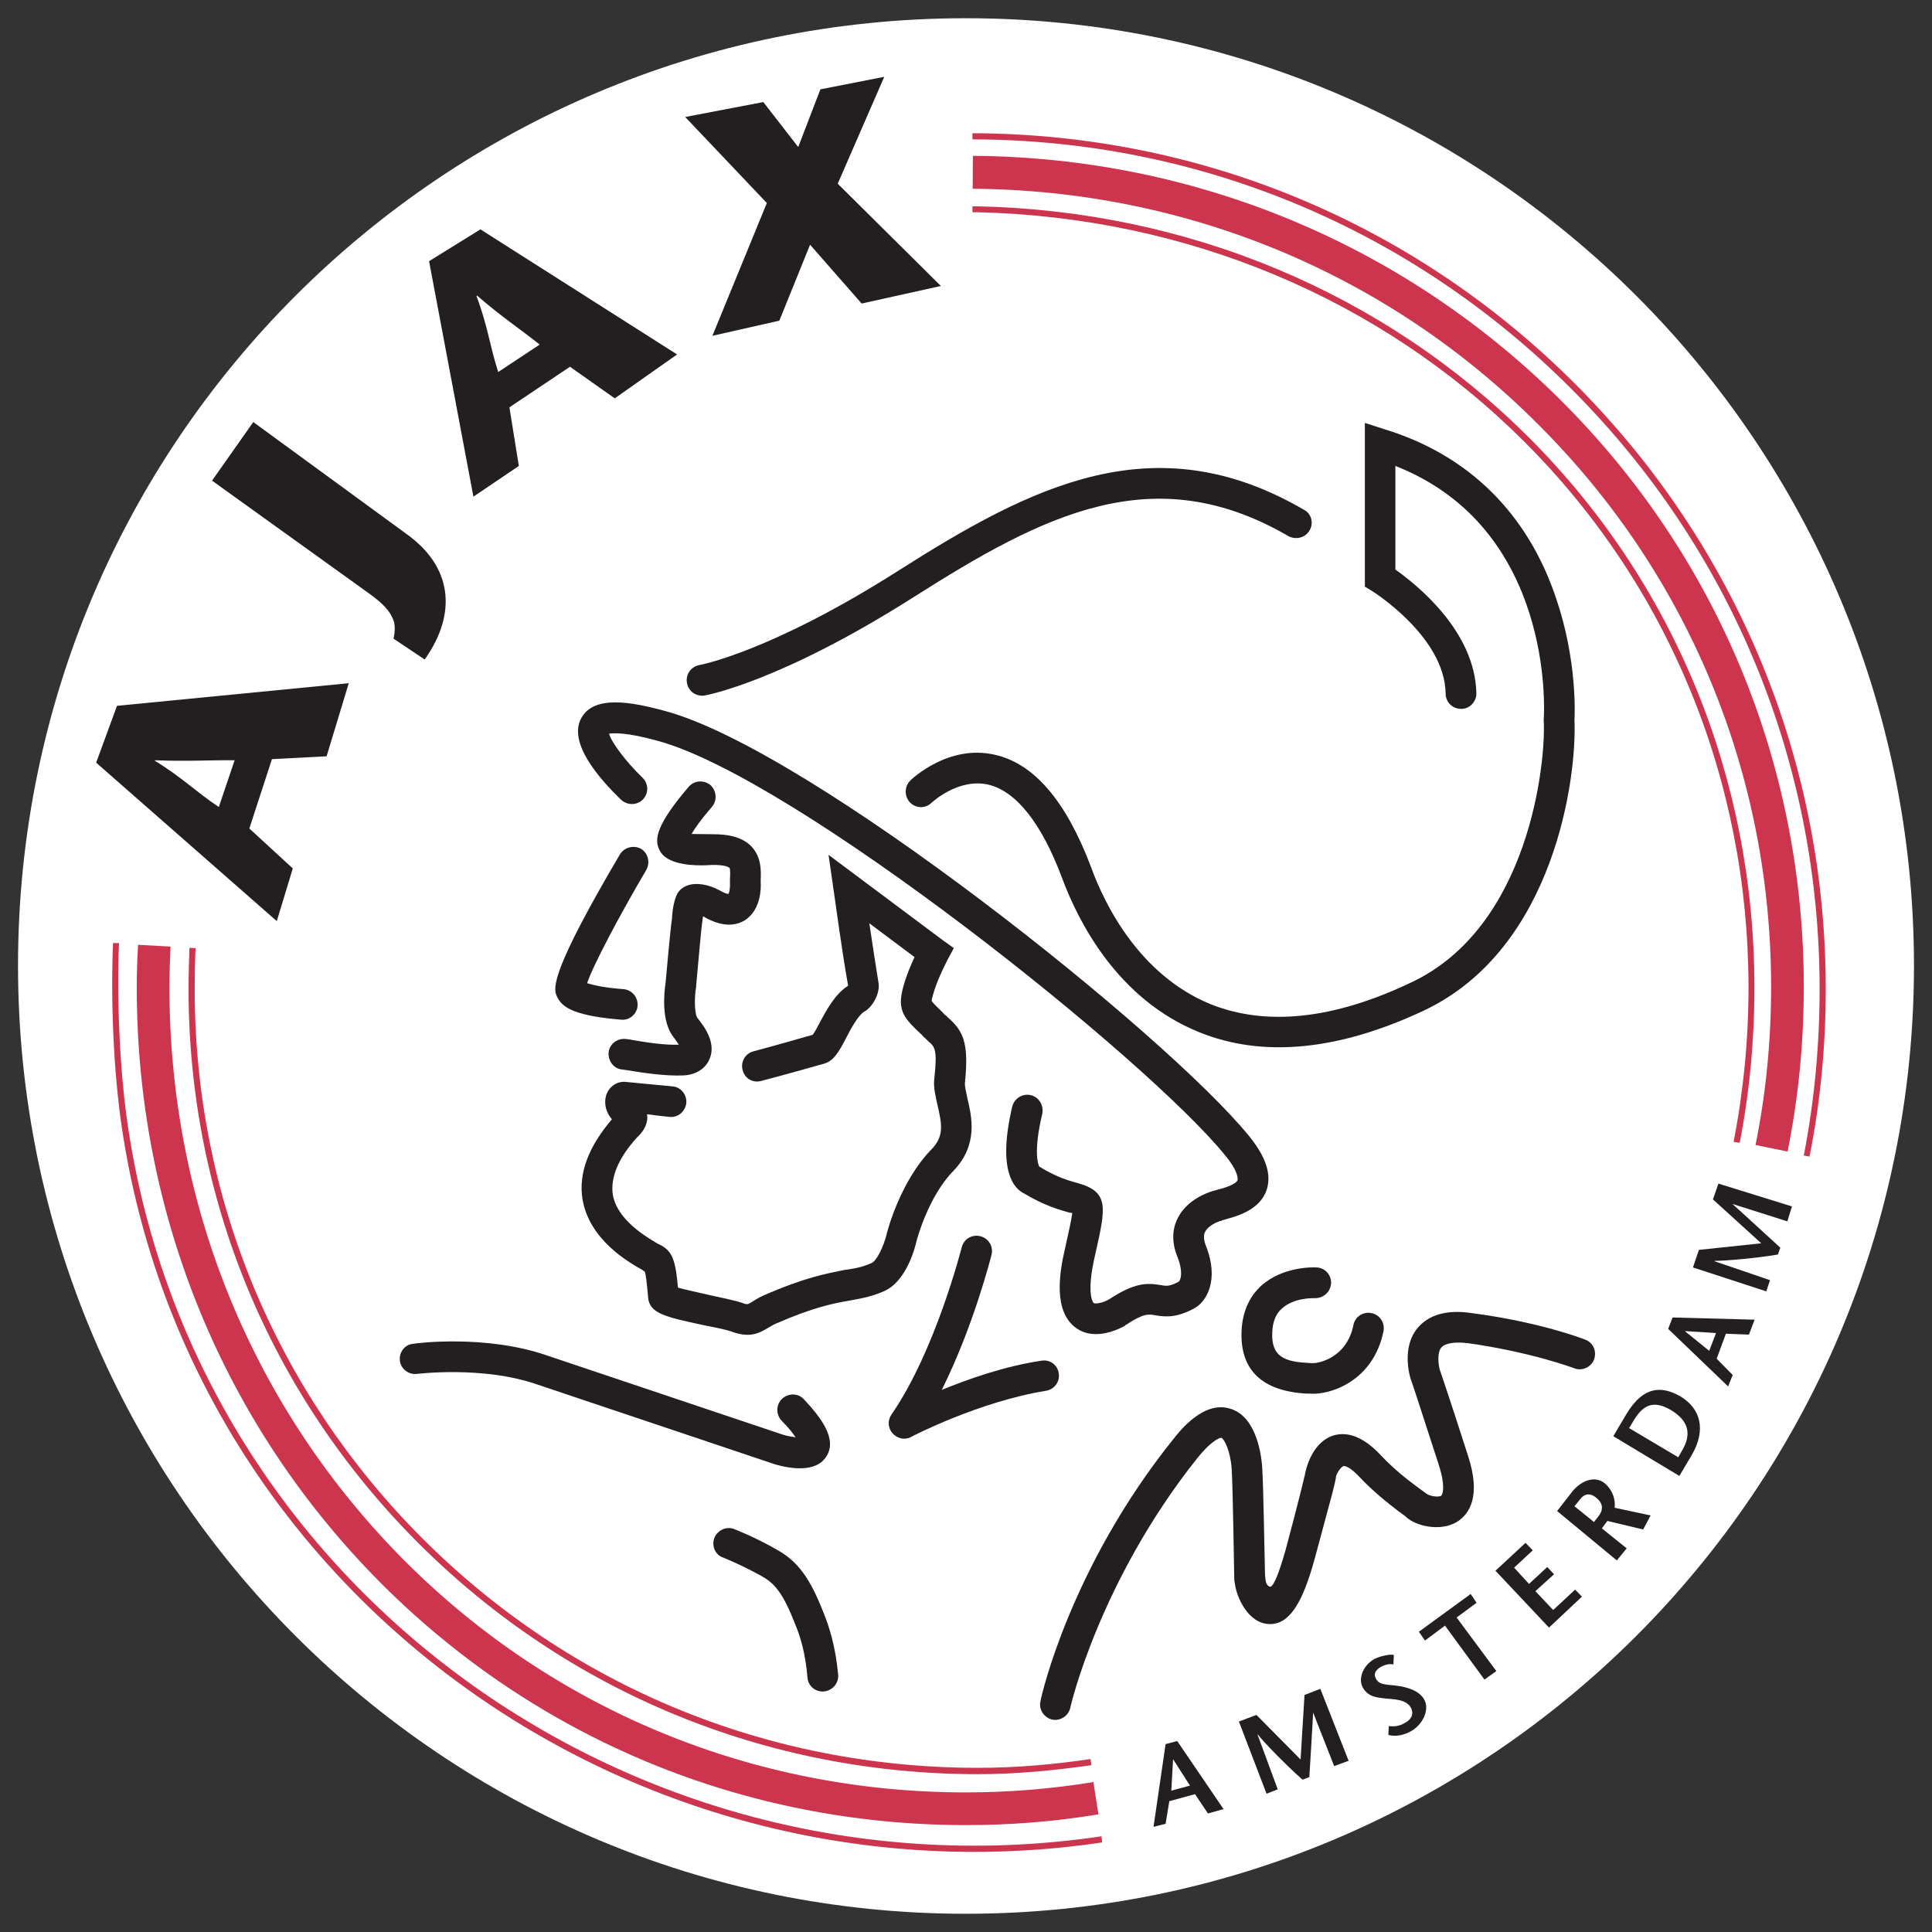
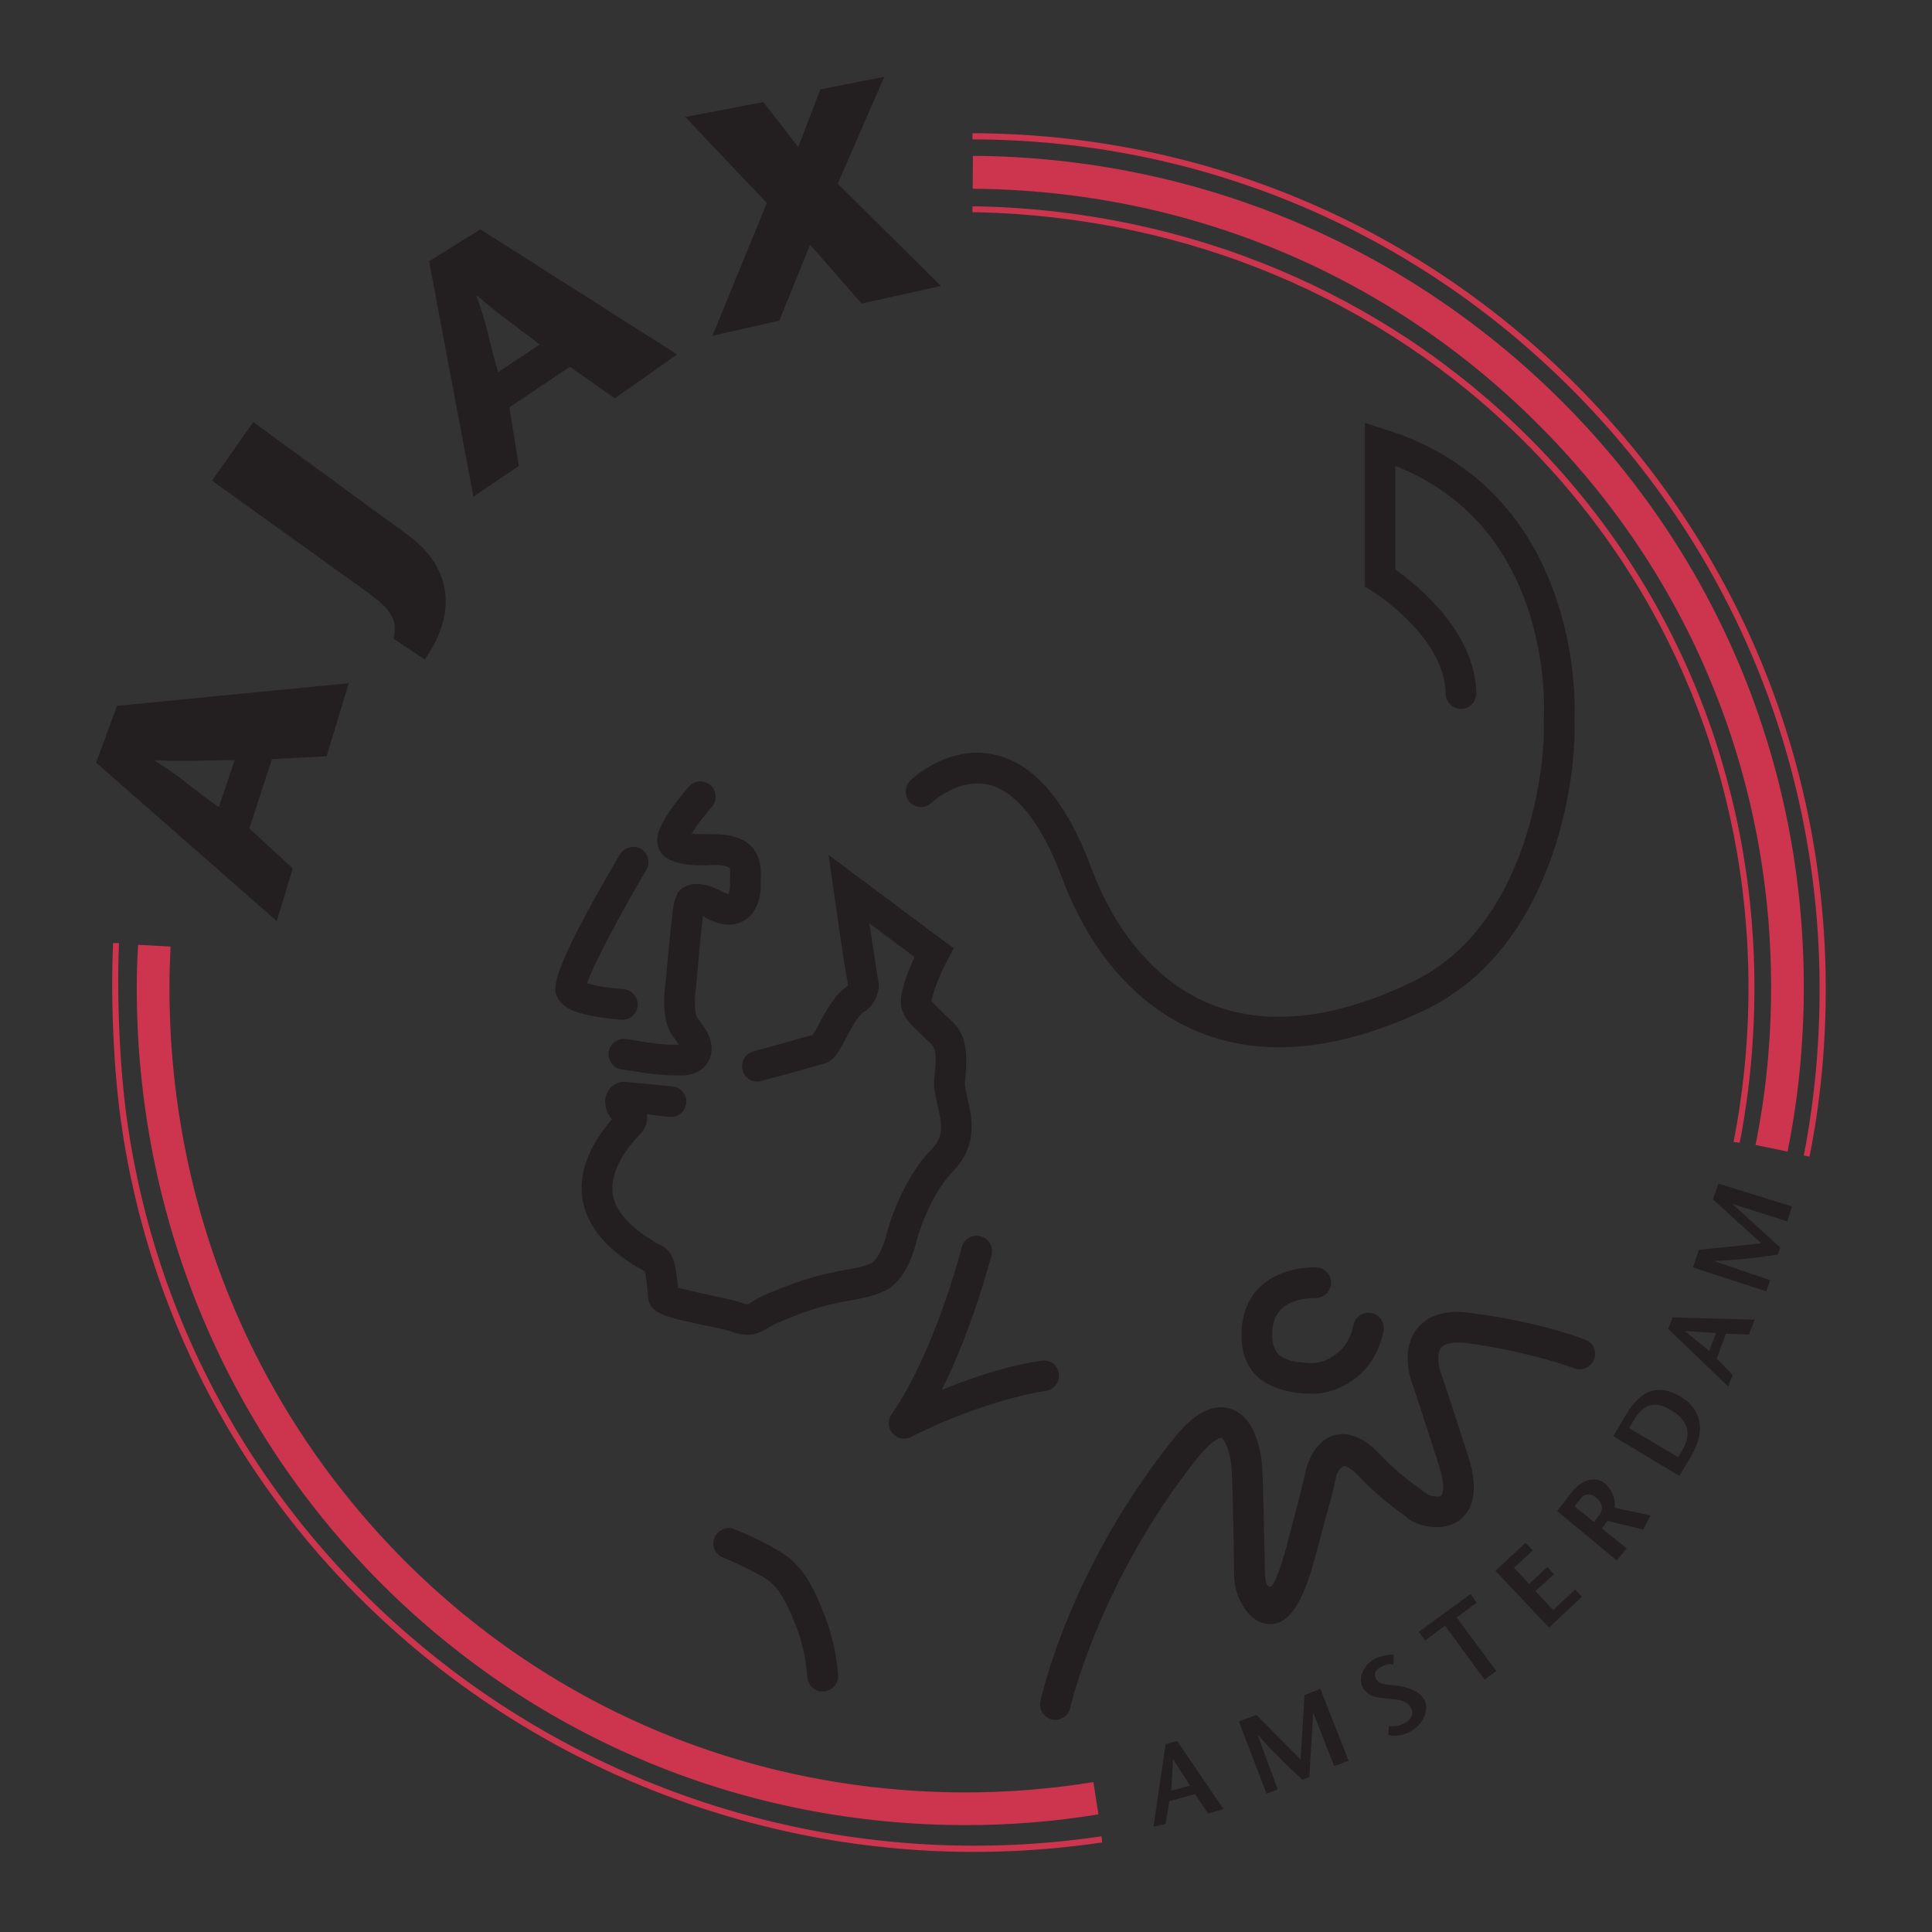
<svg xmlns="http://www.w3.org/2000/svg" version="1.1" id="Слой_1" x="0px" y="0px" viewBox="0 0 1024 1024" style="enable-background:new 0 0 1024 1024;" xml:space="preserve">
  <rect x="0" y="0" width="1024" height="1024" fill="#333333" stroke="none" />
  <g>
-     <path style="fill-rule:evenodd;clip-rule:evenodd;fill:#FFFFFF;" d="M511.945,9.662   c-277.542,0-502.392,224.733-502.392,502.16c0,277.435,224.85,502.515,502.392,502.515   c277.418,0,502.503-225.08,502.503-502.515   C1014.447,234.395,789.362,9.662,511.945,9.662L511.945,9.662z" />
    <path style="fill-rule:evenodd;clip-rule:evenodd;fill:#CC354D;" d="M73.18,500.773   c-0.466,7.561-0.698,15.118-0.698,22.681c0,120.167,46.179,232.301,129.815,316.055   c82.471,82.352,192.395,127.835,309.647,127.835c23.488,0,47.104-1.861,70.25-5.7   l-2.676-17.099c-22.216,3.606-44.898,5.467-67.574,5.467   c-112.599,0-218.219-43.505-297.318-122.601   c-80.378-80.612-124.814-188.443-124.814-303.957c0-7.33,0.234-14.539,0.582-21.752   L73.18,500.773L73.18,500.773z" />
    <path style="fill-rule:evenodd;clip-rule:evenodd;fill:#CC354D;" d="M947.445,610.354   c5.816-28.733,8.609-57.93,8.609-87.25c0-117.716-45.716-228.221-128.885-311.041   c-82.82-82.357-193.442-128.653-311.511-129.467l-0.114,17.448   c113.412,0.814,219.846,45.016,299.294,124.466   c79.913,79.445,123.884,185.531,123.884,298.594c0,28.158-2.676,56.19-8.259,83.761   L947.445,610.354L947.445,610.354z" />
    <path style="fill-rule:evenodd;clip-rule:evenodd;fill:#CC354D;" d="M515.426,73.872   c120.161,0.232,232.875,47.458,317.561,132.375   c84.912,85.031,131.441,197.978,131.441,318.029c0,29.777-2.793,59.325-8.373,88.17   l3.023,0.585c5.816-29.083,8.609-58.745,8.609-88.755   c0-120.981-46.995-234.628-132.375-320.356   c-85.38-85.613-198.911-132.956-319.885-133.305V73.872L515.426,73.872z" />
    <path style="fill-rule:evenodd;clip-rule:evenodd;fill:#CC354D;" d="M583.825,973.276   C337.579,1009.684,104.819,842.532,67.945,597.905   c-4.653-30.59-6.048-69.327-4.886-98.064h-3.141   c-1.279,28.856,0.116,67.821,4.77,98.53   c37.106,246.486,271.61,414.805,519.483,378.161L583.825,973.276L583.825,973.276z" />
    <path style="fill-rule:evenodd;clip-rule:evenodd;fill:#CC354D;" d="M515.426,112.491h0.816   c0.697,0,1.279,0,1.978,0c110.855,2.675,213.681,45.715,289.756,121.673   c76.541,76.423,118.763,179.368,118.763,289.29c0,27.576-2.674,55.028-7.908,81.781   l3.259,0.466c5.234-26.986,7.791-54.439,7.791-82.247   c0-110.97-42.459-214.611-119.578-291.618   c-76.657-76.538-180.415-120.042-292.083-122.486c-0.466,0-1.281,0-1.978,0h-0.816   V112.491L515.426,112.491z" />
-     <path style="fill-rule:evenodd;clip-rule:evenodd;fill:#CC354D;" d="M578.006,932.332   c-19.656,2.905-39.664,4.652-59.554,4.652c-111.546,0-216.003-43.037-294.637-121.672   c-77.703-77.822-120.625-180.997-120.625-291.037c0-7.22,0.115-14.664,0.465-21.758   l-3.256-0.118c-0.233,7.096-0.466,14.656-0.466,21.876   c0,110.855,43.272,214.962,121.555,293.361c79.216,79.217,184.603,122.72,296.964,122.72   c20.003,0,40.245-1.978,60.02-4.768L578.006,932.332L578.006,932.332z" />
    <path style="fill-rule:evenodd;clip-rule:evenodd;fill:#231F20;" d="M254.641,121.563l104.224,66.304   l-33.033,23.264l-23.731-16.749l-32.104,21.519l5.002,31.059l-24.078,16.284   l-23.497-124.812L254.641,121.563L254.641,121.563z M286.048,182.633   c-11.283-8.958-20.008-14.541-33.152-25.94l-0.349,0.233   c6.166,16.401,6.981,26.289,11.518,40.247L286.048,182.633L286.048,182.633z" />
    <path style="fill-rule:evenodd;clip-rule:evenodd;fill:#231F20;" d="M62.014,374.098l122.834-11.982   l-11.747,38.735l-28.965,1.513l-11.982,36.758l23.033,21.17l-8.491,27.917   l-95.733-83.984L62.014,374.098L62.014,374.098z M124.361,402.945   c-14.54-0.116-24.892,0.699-42.108,0l-0.234,0.233   c15.005,9.189,21.636,16.401,33.966,24.544L124.361,402.945L124.361,402.945z" />
    <path style="fill-rule:evenodd;clip-rule:evenodd;fill:#231F20;" d="M134.249,223.695l81.193,59.323   c23.844,16.984,27.333,41.527,9.653,66.537l-16.518-11.051   c0.932-4.187,0.932-8.026-0.466-10.818c-1.743-3.722-4.302-7.328-13.144-13.61   l-82.587-59.324L134.249,223.695L134.249,223.695z" />
    <polygon style="fill-rule:evenodd;clip-rule:evenodd;fill:#231F20;" points="444.014,97.368 498.684,151.575    456.692,160.88 429.356,129.706 413.071,169.954 377.593,177.98 406.441,107.605    363.17,62.007 404.579,54.097 423.075,77.944 434.823,47.35 468.673,40.72    444.014,97.368  " />
    <path style="fill-rule:evenodd;clip-rule:evenodd;fill:#231F20;" d="M623.955,922.792l24.543,36.061   l-8.257,2.325l-6.864-10.235l-13.61,3.722l-1.977,11.981l-6.398,1.628   l6.398-43.852L623.955,922.792L623.955,922.792z M630.7,946.408l-8.839-13.843   h-0.117l-0.932,16.517L630.7,946.408L630.7,946.408z" />
    <path style="fill-rule:evenodd;clip-rule:evenodd;fill:#231F20;" d="M886.494,698.292l43.503,1.164   l-3.026,7.91l-12.212-0.466l-4.887,13.258l8.492,8.609l-2.441,6.051   l-31.757-30.478L886.494,698.292L886.494,698.292z M909.525,706.549l-16.405-1.046   v0.119l12.797,10.351L909.525,706.549L909.525,706.549z" />
    <path style="fill-rule:evenodd;clip-rule:evenodd;fill:#231F20;" d="M714.802,933.264l-7.677,2.79   l-11.052-28.151h-0.114c0.114,0-1.978,33.965-1.978,33.965l-3.608,1.398   c-8.723-7.677-20.236-19.542-23.73-23.963l-0.114,0.116l10.701,28.964   l-5.932,2.327l-14.656-38.271l9.307-3.489l23.379,23.616l2.094-34.198l8.374-3.261   L714.802,933.264L714.802,933.264z" />
    <path style="fill-rule:evenodd;clip-rule:evenodd;fill:#231F20;" d="M949.769,639.432l-2.441,7.91   l-28.964-9.189v0.114c0-0.114,25.244,23.036,25.244,23.036l-1.281,3.603   c-11.401,1.978-27.802,3.375-33.501,3.375v0.233l29.311,10.002l-1.975,5.933   l-38.849-12.678l3.138-9.308l33.038-3.489l-25.594-23.264l2.909-8.376   L949.769,639.432L949.769,639.432z" />
    <path style="fill-rule:evenodd;clip-rule:evenodd;fill:#231F20;" d="M738.532,882.196   c-2.329-0.466-4.421,0.119-6.631,1.279c-2.909,1.747-4.069,3.722-2.557,6.398   c1.512,2.676,3.722,2.909,10.12,3.489c6.978,0.813,12.792,2.909,15.354,7.33   c3.256,5.814-1.164,13.61-6.75,16.747c-3.487,2.096-8.257,3.261-12.212,2.096   l0.233-4.654c2.909,0.233,5.234,0.233,8.609-1.745   c3.138-1.626,5.001-4.651,3.023-8.143c-2.557-4.535-9.538-4.302-13.61-4.768   c-4.302-0.58-8.842-0.699-11.746-5.7c-2.795-5.001,0.347-11.984,5.933-15.121   c2.672-1.512,8.837-2.909,10.468-2.211L738.532,882.196L738.532,882.196z" />
    <polygon style="fill-rule:evenodd;clip-rule:evenodd;fill:#231F20;" points="786.805,890.222 765.865,861.608    755.281,869.518 752.023,864.864 779.477,844.856 782.617,849.51 772.031,857.306    793.085,885.685 786.805,890.222  " />
    <polygon style="fill-rule:evenodd;clip-rule:evenodd;fill:#231F20;" points="812.394,821.711 802.509,830.899    810.416,839.508 820.073,830.548 823.679,834.389 813.791,843.345 823.213,853.351    834.845,842.532 838.453,846.254 821.003,862.654 792.623,832.528 808.558,817.756    812.394,821.711  " />
    <path style="fill-rule:evenodd;clip-rule:evenodd;fill:#231F20;" d="M825.307,800.89l8.141-10.472   c5.471-6.512,12.797-8.371,17.683-3.722c3.955,3.722,5.12,8.609,4.654,12.45   l19.076,4.069l-3.955,7.444l-18.962-4.535l-2.907,3.955l13.146,10.584   l-5.238,6.398L825.307,800.89L825.307,800.89z M844.852,806.704l1.973-2.558   c3.959-4.654,1.98-8.029-0.694-10.239c-3.841-3.256-6.864-1.626-8.492,0.585   l-3.14,3.836L844.852,806.704L844.852,806.704z" />
    <path style="fill-rule:evenodd;clip-rule:evenodd;fill:#231F20;" d="M861.832,749.821   c9.538-16.167,19.775-14.77,28.498-9.885c11.052,6.396,14.309,17.914,6.051,31.757   l-6.282,10.582l-35.013-21.054L861.832,749.821L861.832,749.821z M889.517,772.387   l1.977-3.487c5.352-8.958,3.373-15.937-5.814-21.522   c-8.029-4.649-13.961-4.069-19.544,5.12l-2.674,4.421L889.517,772.387   L889.517,772.387z" />
-     <path style="fill-rule:evenodd;clip-rule:evenodd;fill:#231F20;" d="M662.108,602.211   c-43.852-53.973-232.053-204.383-309.406-225.322   c-18.262-5.002-37.806-8.491-44.551,3.607   c-7.445,13.26,10.003,32.802,21.169,43.503   c3.257,2.909,8.259,2.909,11.4-0.233c3.256-3.373,3.025-8.49-0.233-11.632   c-8.492-8.141-16.402-18.611-17.68-23.264c2.442-0.348,9.188-0.813,25.59,3.723   c73.282,19.774,259.391,168.443,301.033,219.853   c7.444,9.074,6.512,12.678,6.512,13.029c-0.813,2.325-7.677,4.421-10.351,5.001   c-1.048,0.352-1.98,0.58-2.907,0.813c-2.096,0.699-13.262,4.188-18.382,14.192   c-2.208,4.19-4.069,11.283-0.233,20.705c3.142,7.91,1.745,11.984,0.818,13.03   c-5.005,2.79-6.864,2.443-10.006,1.861c-6.86-1.162-13.61-1.281-26.986,7.561   c-2.909,1.745-7.095,2.676-8.257,1.978c0-0.114-4.304-3.955,0.929-26.055   c5.583-24.778,7.447-32.919-9.652-37.573c-4.54-1.279-10.933-3.023-20.127-8.723   c-0.58-1.165-3.138-7.91,1.63-27.918c0.932-4.421-1.745-8.842-6.049-9.888   c-4.419-1.046-8.839,1.745-9.885,6.165c-7.912,33.732,0.927,43.04,5.7,45.597   c11.166,6.746,19.537,9.075,24.543,10.468c0.58,0,1.046,0.233,1.626,0.233   c-0.466,3.492-1.978,10.472-3.722,18.149c-3.37,14.19-6.28,33.965,5.585,42.688   c10.584,7.796,24.662-0.347,26.174-1.165l0.114-0.347h0.233   c9.308-6.165,11.979-5.818,15.587-5.12c5.585,0.932,11.399,1.398,20.937-3.836   c6.282-3.489,13.146-15.121,5.816-33.152c-1.745-4.654-0.58-6.745-0.35-7.211   c1.628-3.375,6.748-5.467,8.26-5.818h0.347l0.466-0.347   c0.352,0,1.398-0.349,2.096-0.582c5.814-1.628,18.028-4.884,21.52-15.704   C673.973,622.334,670.949,613.145,662.108,602.211L662.108,602.211z" />
-     <path style="fill-rule:evenodd;clip-rule:evenodd;fill:#231F20;" d="M373.522,368.631   c1.629-0.349,40.363-7.444,110.855-52.228   c68.739-43.622,127.014-73.864,198.551-32.222   c3.955,2.095,8.958,0.815,11.166-3.023c2.329-3.955,0.932-8.957-2.907-10.933   c-79.445-46.297-144.587-12.564-215.536,32.57   c-67.233,42.69-104.573,49.67-104.922,49.67   c-4.42,0.813-7.444,5.002-6.63,9.422   C364.797,366.421,368.985,369.329,373.522,368.631L373.522,368.631z" />
    <path style="fill-rule:evenodd;clip-rule:evenodd;fill:#231F20;" d="M824.958,317.682   c-15.003-45.365-46.529-76.538-91.08-90.149l-10.467-3.373v86.776l3.839,2.325   c0.349,0.233,38.502,24.079,38.968,54.323c0,4.653,3.722,8.143,8.257,8.143   c4.537,0,8.029-3.84,8.029-8.143c-0.585-33.035-31.64-57.696-42.925-65.722   v-54.902c84.101,33.034,78.982,129.93,78.635,134.118v1.047   c1.162,21.869-7.563,109.109-70.144,138.539   c-41.176,19.666-77.004,23.388-106.548,11.523   c-37.34-15.363-55.836-52.119-63.28-72.708   c-13.144-34.78-30.124-54.787-50.95-59.441   c-24.65-5.7-44.076,12.912-44.891,13.726c-3.139,3.257-3.139,8.376,0,11.632   c3.142,3.141,8.259,3.258,11.4,0c0.115,0,13.958-13.145,30.002-9.538   c14.774,3.49,28.268,20.473,39.085,49.437c8.495,22.915,29.313,64.332,72.702,81.78   c33.732,13.728,74.097,9.769,119.461-11.632   c69.096-32.924,80.729-123.656,79.45-153.55   C834.731,377.936,835.777,349.67,824.958,317.682L824.958,317.682z" />
    <path style="fill-rule:evenodd;clip-rule:evenodd;fill:#231F20;" d="M342.464,461.222   c2.327-4.07,1.046-9.074-2.79-11.399c-3.84-1.978-8.842-0.814-11.169,3.14   c-35.593,60.372-35.478,70.374-33.501,74.802   c0.466,1.046,1.048,2.094,1.979,3.256c2.908,3.489,9.189,7.563,32.221,9.422   c4.537,0.466,8.375-3.023,8.723-7.325c0.349-4.54-3.025-8.492-7.444-8.842   c-11.051-0.822-16.518-2.334-19.308-3.147   C314.431,511.357,329.088,483.906,342.464,461.222L342.464,461.222z" />
    <path style="fill-rule:evenodd;clip-rule:evenodd;fill:#231F20;" d="M398.065,448.428   c-4.421-4.421-11.166-6.398-21.287-6.282l-10.236-0.116   c1.628-2.908,5.002-7.677,10.818-14.423c2.908-3.375,2.442-8.492-0.815-11.517   c-3.489-2.792-8.606-2.559-11.516,0.93   c-17.563,20.356-16.866,26.986-16.633,30.01   c0.465,2.793,1.861,5.468,4.187,7.213c6.515,4.884,19.194,4.652,24.777,4.187   c7.561-0.116,9.189,1.396,9.305,1.629c0.466,0.465,0.349,4.07,0.233,5.816   v2.326c0.116,2.093-0.233,4.536-0.813,5.584c-0.582,0-2.095-0.349-4.654-1.862   c-6.049-3.256-12.564-4.303-17.215-2.559c-2.792,1.046-4.887,3.025-5.816,5.583   c-1.396,3.489-1.862,7.211-2.094,9.771c-0.116,0.815-0.116,1.513-0.116,2.094   c-0.814,4.651-3.026,29.776-3.373,33.731c-0.814,5.243-2.56,20.947,4.304,29.32   c1.279,1.863,2.208,3.026,2.674,3.841c-8.143,0.347-18.844-1.512-24.311-2.443   c-1.743-0.347-2.908-0.466-3.839-0.58c-4.536-0.466-8.608,2.674-9.074,7.093   c-0.348,4.654,2.793,8.727,7.213,9.075c0.466,0.114,1.861,0.233,3.257,0.466   c6.746,1.16,19.541,3.14,29.313,2.674c6.398-0.35,11.516-3.487,13.61-8.492   c4.187-8.956-3.607-18.611-6.165-21.753c-1.629-1.745-1.978-10.118-0.815-16.871   v-0.585c1.048-11.631,2.676-29.892,3.142-33.148   c0.232-0.932,0.232-1.746,0.348-2.56c0.116-0.348,0.116-0.698,0.116-0.93   c0.233,0.116,0.698,0.233,1.047,0.582c8.373,4.653,15.471,5.001,21.17,1.511   c8.492-5.467,8.608-16.982,8.376-20.122v-1.163   C403.417,461.222,403.533,454.011,398.065,448.428L398.065,448.428z" />
    <path style="fill-rule:evenodd;clip-rule:evenodd;fill:#231F20;" d="M561.14,727.838   c-0.58-4.418-4.768-7.447-9.189-6.631c-19.542,2.907-38.617,9.657-52.803,15.471   c16.627-33.266,25.935-69.793,26.396-71.652c1.05-4.307-1.512-8.609-5.814-9.773   c-4.538-1.16-8.834,1.398-9.997,5.818c-0.116,0.461-13.958,55.019-37.222,88.636   c-2.21,3.256-1.862,7.211,0.582,10.002c2.557,2.793,6.514,3.722,9.888,1.863   c0.232-0.233,36.051-18.729,71.413-24.429   C558.816,736.445,561.953,732.257,561.14,727.838L561.14,727.838z" />
    <path style="fill-rule:evenodd;clip-rule:evenodd;fill:#231F20;" d="M697.819,671.771   c-1.861-0.119-17.914-0.58-29.43,9.771   c-6.398,5.932-9.885,13.959-10.351,23.961   c-0.815,20.707,10.933,31.873,34.664,33.152c0.699,0,1.16,0,1.626,0   c10.353,0.815,33.503-6.28,38.97-33.152c0.813-4.535-2.096-8.723-6.398-9.536   c-4.421-0.932-8.723,1.975-9.541,6.28   c-3.603,17.797-18.958,20.474-21.867,20.241c-0.466,0-1.164,0-1.859-0.116   c-13.146-0.582-19.894-3.491-19.312-16.284c0.233-5.467,1.861-9.659,5.001-12.45   c6.631-6.163,17.565-5.581,17.681-5.581h-0.116   c4.537,0.114,8.378-3.375,8.607-7.91   C705.727,675.843,702.238,671.886,697.819,671.771L697.819,671.771z" />
    <path style="fill-rule:evenodd;clip-rule:evenodd;fill:#231F20;" d="M383.293,825.547   c0.115,0,10.351,4.188,20.706,10.006c6.512,3.722,10.933,8.607,17.448,25.24   c2.559,6.165,5.468,15.124,6.514,28.268c0.349,4.654,4.303,7.794,8.723,7.444   c4.537-0.466,7.91-4.302,7.562-8.842c-1.395-15.354-5.002-26.171-7.677-32.686   c-7.212-18.611-13.727-27.334-24.428-33.385   c-11.516-6.745-22.567-10.933-23.031-11.166   c-4.188-1.628-8.841,0.699-10.47,4.654   C377.011,819.381,379.105,824.154,383.293,825.547L383.293,825.547z" />
-     <path style="fill-rule:evenodd;clip-rule:evenodd;fill:#231F20;" d="M426.1,741.679   c-3.024-3.37-8.143-3.37-11.516-0.347c-3.257,3.023-3.492,8.143-0.349,11.632   c3.839,3.839,6.049,6.745,7.444,8.839c-2.094-0.349-4.653-0.696-6.747-1.395   l-125.394-42.108c-32.221-11.052-69.096-6.398-70.608-6.047   c-4.42,0.347-7.561,4.649-6.98,8.954c0.467,4.304,4.654,7.561,9.075,6.981   c0.348,0,34.78-4.302,63.278,5.467l125.743,42.227c0,0,0.116,0,0.234,0.114   c7.909,2.325,22.217,5.001,27.8-4.188   C443.78,762.735,435.289,751.452,426.1,741.679L426.1,741.679z" />
    <path style="fill-rule:evenodd;clip-rule:evenodd;fill:#231F20;" d="M840.198,710.041   c-1.046-0.466-24.429-9.419-60.138-14.073c-13.029-1.977-22.684,0.813-28.617,7.792   c-8.842,10.467-4.188,25.94-3.608,27.566c0.233,0.466,2.679,7.68,14.774,45.136   c3.608,11.399,2.096,15.354,1.279,16.286c-1.626,1.046-6.161,0.114-7.675-0.932   c-1.395-0.932-3.026-2.329-5.35-3.955c-4.768-3.489-12.098-9.189-19.079-16.633   c-8.606-9.191-16.982-12.678-24.778-10.472   c-11.746,3.494-15.003,18.263-15.468,21.291c0,0-3.023,12.911-10.234,39.779   c-3.375,11.865-6.166,18.843-8.029,19.195c-2.558-0.585-2.558-3.841-2.791-6.398   c-0.233-7.444-0.813-47.109-1.512-57.229   c-0.466-6.165-2.909-26.406-16.752-30.708   c-13.957-4.54-26.521,11.166-30.592,16.4   c-54.089,67.464-69.676,135.512-70.142,138.538   c-1.046,4.186,1.63,8.607,6.049,9.771c4.418,0.932,8.725-1.859,9.771-6.28   c0-0.699,15.587-67.235,67.002-131.909c9.07-11.285,13.025-11.169,13.025-11.169   c1.63,0.699,4.887,7.214,5.471,16.517c0.694,10.472,1.279,56.302,1.393,58.976   l0.351,1.98c0.813,6.859,6.978,21.284,18.611,21.284   c10.002,0,17.099-10.468,23.728-34.896l9.305-34.547   c0.813-3.023,1.977-8.143,1.977-9.074c1.048-2.907,3.028-4.882,3.841-5.234   c0,0,2.324-0.699,8.024,5.234c7.796,8.376,15.82,14.541,21.054,18.615   c1.863,1.279,3.608,2.558,4.307,3.256c5.001,4.652,18.145,7.91,27.101,2.324   c6.398-4.188,12.564-13.491,5.585-34.896   c-11.285-35.129-14.427-43.852-14.888-45.364c-0.817-2.676-1.63-9.075,0.694-11.984   c2.096-2.325,6.983-3.138,14.075-2.325c33.385,4.654,55.951,13.144,56.302,13.263   c4.188,1.742,8.956-0.466,10.586-4.54   C846.477,716.206,844.386,711.554,840.198,710.041L840.198,710.041z" />
    <path style="fill-rule:evenodd;clip-rule:evenodd;fill:#231F20;" d="M512.759,582.203   c-0.698-3.489-1.628-6.864-1.28-8.723c2.086-20.59-0.931-27.105-8.955-34.084   c-0.582-0.699-1.164-1.164-1.863-1.626l-0.58-0.699   c-2.793-2.676-5.583-5.467-6.282-6.515c0-0.466,0.115-1.281,0.699-3.259   c2.324-8.499,7.676-18.384,7.676-18.501l3.374-6.281l-5.701-4.071l-60.718-45.366   l2.791,19.31c0.234,1.396,4.653,34.082,7.562,49.785   c0,0.114-0.116,0.466-0.233,0.466c-6.746,4.311-11.399,13.034-15.123,20.013   c-1.046,2.096-2.442,4.654-3.374,5.818c-7.561,2.21-30.476,8.604-31.638,8.837   c-4.188,1.165-6.747,5.7-5.469,10.006c1.165,4.421,5.586,6.864,9.889,5.581   c10.003-2.557,29.778-8.141,33.036-9.07c5.35-1.397,8.143-6.517,11.865-13.61   c2.327-4.654,6.514-12.217,9.537-13.959c4.422-2.327,8.842-9.89,7.562-15.946   c-1.28-7.675-3.14-20.122-4.769-30.939l23.963,17.913   c-1.979,4.188-4.421,10.003-5.932,15.588   c-3.608,12.918,0.466,16.871,10.003,25.831l0.582,0.699   c0.931,0.813,1.745,1.512,2.442,2.325c3.606,3.023,5.117,4.302,3.373,20.008   c-0.58,4.652,0.699,9.303,1.745,14.19c2.327,10.006,3.49,16.286-3.14,23.15   c-16.751,17.099-23.614,43.852-23.847,45.017   c-1.511,6.28-5.234,14.19-8.025,15.352c-5.117,2.327-9.19,2.907-14.657,3.72   c-9.189,1.863-20.589,3.841-42.691,13.496c-2.675,1.164-4.653,2.557-6.163,3.489   c-2.327,1.397-2.327,1.397-5.583,0.233c-4.306-1.393-10.586-2.558-17.216-4.071   c-4.887-1.162-12.215-2.674-16.286-3.839   c-1.28-14.19-2.791-19.426-9.653-22.798c-0.234-0.114-0.466-0.114-0.582-0.233   l-0.466-0.233c-5.816-3.489-21.519-12.445-23.846-26.055   c-1.279-9.075,2.909-19.31,12.796-30.243c2.095-1.863,5.931-6.051,5.467-11.632   c0,0-0.115-0.351-0.115-0.699c5.931,0.813,11.98,1.393,11.98,1.393   c4.42,0.466,8.259-2.79,8.841-7.325c0.348-4.54-2.908-8.492-7.328-8.842   l-24.311-2.325c-4.886-0.699-9.422,2.325-10.935,7.325   c-1.163,4.307,0.116,8.961,3.141,12.448   c-12.447,14.539-17.798,28.733-15.588,42.343   c3.607,21.517,24.196,33.266,31.872,37.568l0.35,0.352   c0.348,0.114,0.698,0.347,0.814,0.466c0.466,1.512,1.047,5.234,1.745,13.843   c0.815,8.376,9.422,10.235,28.849,14.423c5.817,1.164,11.98,2.327,15.239,3.489   c9.655,3.489,14.306,1.164,19.541-1.977c1.28-0.699,2.443-1.512,4.07-2.21   c20.241-8.839,30.478-10.701,38.969-12.212c5.7-1.046,11.166-1.861,18.146-4.887   c12.097-5.12,16.634-23.146,17.448-26.637c0-0.117,6.049-23.497,19.542-37.224   C518.567,606.865,515.076,591.972,512.759,582.203L512.759,582.203z M449.48,522.64   v-0.352c0.232,0,0.466-0.114,0.814-0.347c-0.232,0-0.466,0.347-0.814,0.347V522.64   L449.48,522.64z" />
  </g>
</svg>